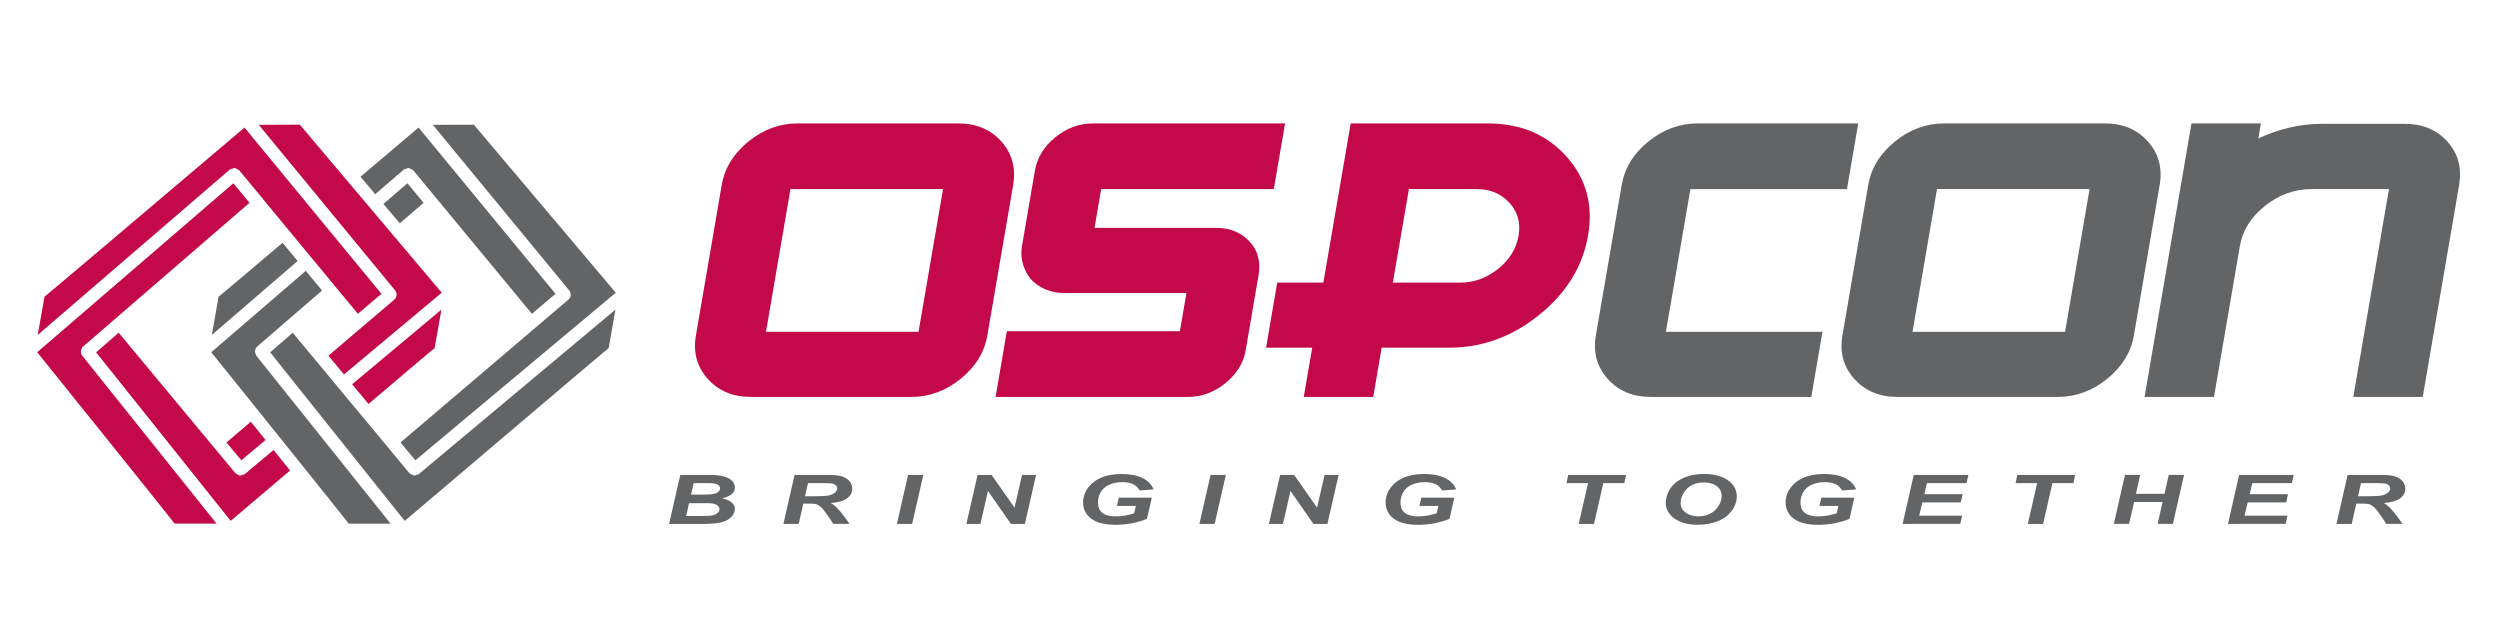
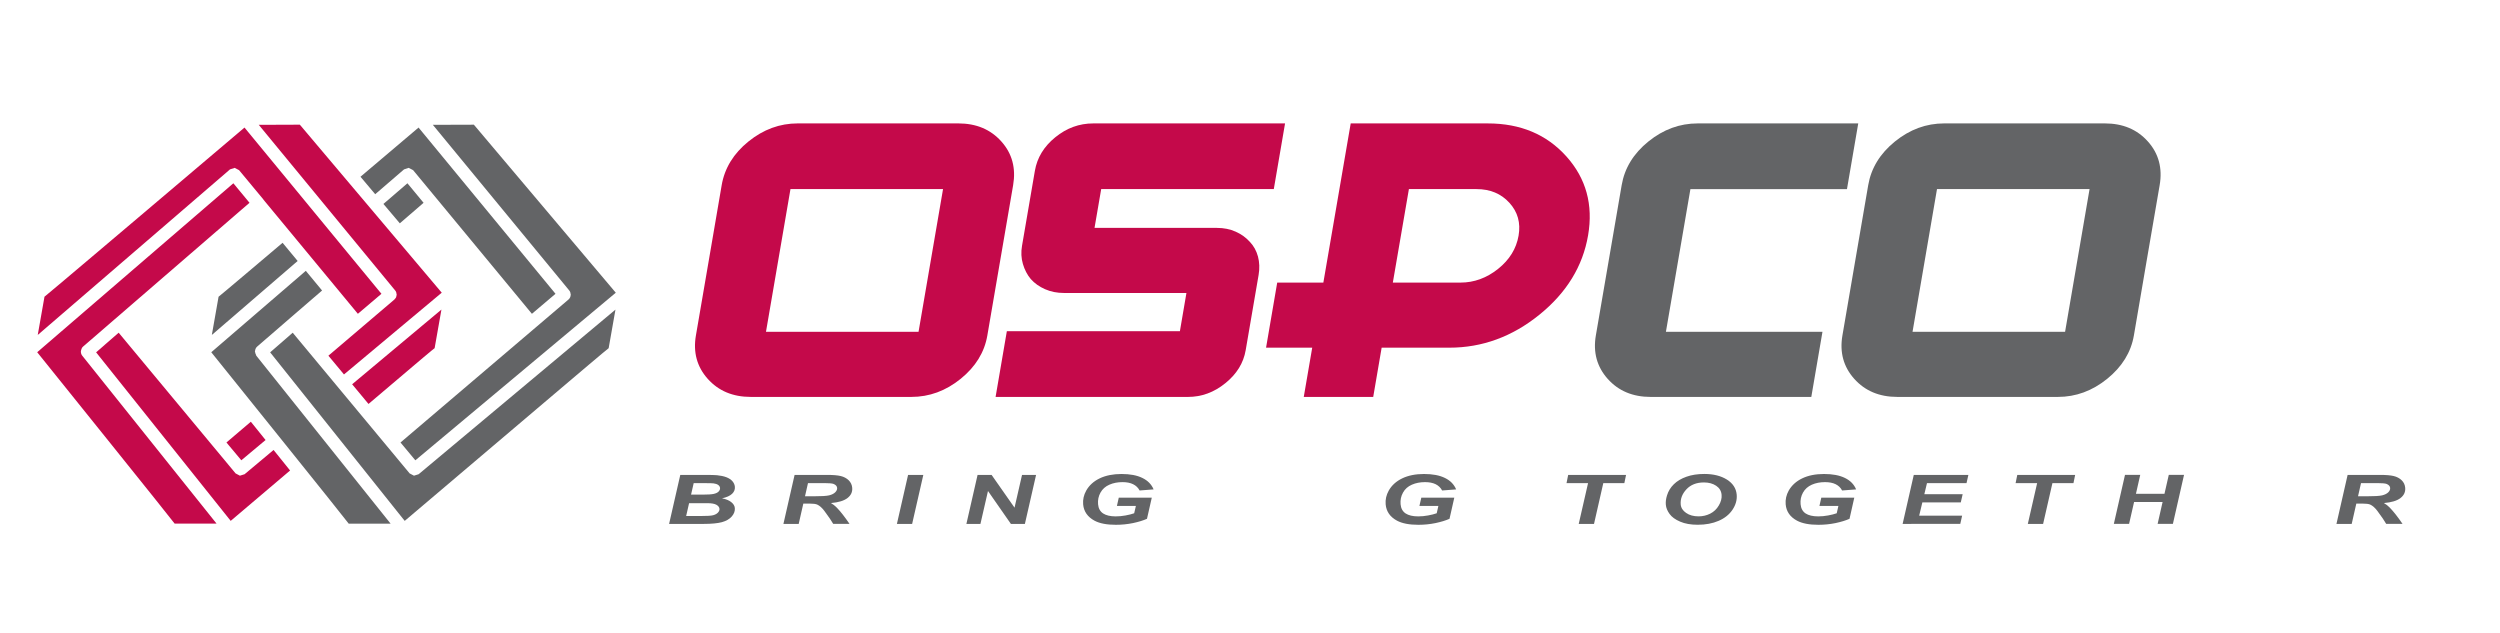
<svg xmlns="http://www.w3.org/2000/svg" version="1.1" id="Layer_1" x="0px" y="0px" width="241px" height="61px" viewBox="0 0 241 61" enable-background="new 0 0 241 61" xml:space="preserve">
  <g>
    <g>
      <path fill="#636466" d="M64.501,50.504l1.078-4.723h2.427c0.528,0,0.897,0.01,1.11,0.029c0.352,0.035,0.653,0.099,0.904,0.193    c0.249,0.096,0.445,0.225,0.588,0.387c0.139,0.162,0.217,0.338,0.234,0.534c0.023,0.261-0.068,0.487-0.267,0.677    c-0.202,0.194-0.527,0.34-0.975,0.438c0.371,0.066,0.662,0.188,0.882,0.357c0.22,0.172,0.338,0.362,0.356,0.58    c0.025,0.285-0.073,0.555-0.292,0.808c-0.222,0.256-0.542,0.438-0.955,0.553c-0.419,0.11-0.999,0.167-1.738,0.167H64.501z     M66.145,49.743h1.415c0.59,0,0.986-0.022,1.182-0.074c0.199-0.053,0.354-0.135,0.464-0.252c0.112-0.114,0.163-0.239,0.151-0.368    c-0.014-0.156-0.114-0.287-0.299-0.39c-0.182-0.103-0.477-0.153-0.881-0.153h-1.749L66.145,49.743z M66.618,47.682h1.113    c0.5,0,0.857-0.023,1.072-0.07c0.213-0.047,0.372-0.125,0.473-0.229c0.101-0.106,0.146-0.221,0.136-0.342    c-0.011-0.119-0.073-0.218-0.181-0.293c-0.11-0.078-0.261-0.128-0.453-0.151c-0.11-0.015-0.366-0.021-0.773-0.021h-1.134    L66.618,47.682z" />
      <path fill="#636466" d="M76.995,50.504h-1.473l1.077-4.723h3.162c0.545,0,0.973,0.035,1.28,0.107    c0.309,0.075,0.567,0.211,0.77,0.408c0.202,0.198,0.317,0.439,0.342,0.721c0.035,0.401-0.115,0.731-0.455,0.992    c-0.335,0.264-0.868,0.424-1.594,0.485c0.196,0.112,0.383,0.259,0.563,0.442c0.36,0.369,0.766,0.892,1.226,1.564h-1.572    c-0.149-0.266-0.433-0.684-0.852-1.248c-0.225-0.301-0.459-0.507-0.694-0.613c-0.145-0.061-0.391-0.093-0.736-0.093H77.44    L76.995,50.504z M77.602,47.843h0.775c0.789,0,1.308-0.03,1.559-0.093c0.252-0.063,0.444-0.159,0.58-0.293    c0.133-0.135,0.197-0.271,0.184-0.42c-0.015-0.172-0.13-0.301-0.351-0.389c-0.132-0.049-0.415-0.076-0.846-0.076H77.89    L77.602,47.843z" />
      <path fill="#636466" d="M86.462,50.504l1.077-4.723h1.469l-1.078,4.723H86.462z" />
      <path fill="#636466" d="M98.8,50.504h-1.35l-2.208-3.171l-0.728,3.171h-1.353l1.077-4.723h1.352l2.211,3.158l0.723-3.158h1.354    L98.8,50.504z" />
      <path fill="#636466" d="M107.85,47.975h3.182l-0.463,2.037c-0.362,0.163-0.809,0.299-1.345,0.413    c-0.535,0.11-1.087,0.166-1.652,0.166c-0.881,0-1.567-0.132-2.059-0.396c-0.669-0.361-1.036-0.887-1.097-1.572    c-0.04-0.463,0.057-0.902,0.294-1.326c0.284-0.508,0.72-0.902,1.303-1.184c0.583-0.279,1.286-0.42,2.102-0.42    c0.823,0,1.494,0.127,2.009,0.381c0.52,0.252,0.881,0.619,1.084,1.104l-1.35,0.104c-0.141-0.267-0.35-0.468-0.627-0.604    c-0.275-0.136-0.618-0.201-1.018-0.201c-0.468,0-0.892,0.08-1.267,0.246c-0.38,0.166-0.667,0.418-0.857,0.76    c-0.192,0.344-0.271,0.718-0.235,1.123c0.035,0.4,0.195,0.695,0.483,0.889c0.288,0.188,0.692,0.285,1.214,0.285    c0.313,0,0.632-0.029,0.955-0.09c0.323-0.06,0.602-0.129,0.829-0.211l0.165-0.709h-1.829L107.85,47.975z" />
-       <path fill="#636466" d="M115.623,50.504l1.078-4.723h1.471l-1.079,4.723H115.623z" />
-       <path fill="#636466" d="M127.963,50.504h-1.352l-2.205-3.171l-0.729,3.171h-1.354l1.082-4.723h1.351l2.209,3.158l0.726-3.158    h1.353L127.963,50.504z" />
      <path fill="#636466" d="M137.014,47.975h3.18l-0.461,2.037c-0.362,0.163-0.811,0.299-1.348,0.413    c-0.533,0.11-1.086,0.166-1.65,0.166c-0.881,0-1.565-0.132-2.06-0.396c-0.672-0.361-1.036-0.887-1.097-1.572    c-0.041-0.463,0.059-0.902,0.295-1.326c0.285-0.508,0.72-0.902,1.305-1.184c0.582-0.279,1.28-0.42,2.102-0.42    c0.822,0,1.492,0.127,2.009,0.381c0.521,0.252,0.88,0.619,1.083,1.104l-1.35,0.104c-0.142-0.267-0.354-0.468-0.625-0.604    c-0.279-0.136-0.621-0.201-1.021-0.201c-0.47,0-0.894,0.08-1.269,0.246c-0.381,0.166-0.666,0.418-0.855,0.76    c-0.193,0.344-0.271,0.718-0.236,1.123c0.034,0.4,0.195,0.695,0.484,0.889c0.286,0.188,0.691,0.285,1.213,0.285    c0.313,0,0.63-0.029,0.953-0.09c0.326-0.06,0.602-0.129,0.833-0.211l0.161-0.709h-1.827L137.014,47.975z" />
      <path fill="#636466" d="M153.663,50.504h-1.474l0.9-3.932h-2.076l0.159-0.791h5.58l-0.164,0.791h-2.03L153.663,50.504z" />
      <path fill="#636466" d="M160.586,48.65c-0.023-0.278,0.014-0.575,0.112-0.887c0.125-0.414,0.347-0.775,0.657-1.078    c0.313-0.309,0.715-0.549,1.215-0.727c0.496-0.178,1.076-0.268,1.73-0.268c0.879,0,1.604,0.184,2.18,0.545    c0.572,0.365,0.885,0.847,0.938,1.449c0.044,0.498-0.089,0.979-0.4,1.448c-0.311,0.466-0.758,0.826-1.341,1.077    c-0.584,0.254-1.257,0.378-2.02,0.378c-0.663,0-1.228-0.099-1.692-0.3c-0.469-0.2-0.809-0.45-1.017-0.74    C160.732,49.251,160.611,48.953,160.586,48.65z M162.021,48.632c0.028,0.325,0.203,0.595,0.52,0.813    c0.316,0.223,0.721,0.332,1.203,0.332c0.396,0,0.768-0.086,1.117-0.26c0.35-0.176,0.628-0.438,0.832-0.789    c0.209-0.354,0.299-0.693,0.269-1.025c-0.03-0.374-0.208-0.666-0.526-0.877c-0.319-0.213-0.711-0.319-1.178-0.319    c-0.715,0-1.279,0.224-1.689,0.665C162.158,47.616,161.977,48.1,162.021,48.632z" />
      <path fill="#636466" d="M175.573,47.975h3.18l-0.459,2.037c-0.364,0.163-0.812,0.299-1.345,0.413    c-0.538,0.11-1.088,0.166-1.653,0.166c-0.881,0-1.565-0.132-2.06-0.396c-0.674-0.361-1.036-0.887-1.096-1.572    c-0.041-0.463,0.057-0.902,0.291-1.326c0.289-0.508,0.721-0.902,1.305-1.184c0.582-0.28,1.283-0.42,2.104-0.42    c0.822,0,1.491,0.127,2.01,0.381c0.52,0.252,0.879,0.619,1.08,1.104l-1.351,0.104c-0.138-0.267-0.351-0.468-0.623-0.604    c-0.276-0.136-0.618-0.201-1.021-0.201c-0.47,0-0.894,0.08-1.271,0.246s-0.663,0.418-0.854,0.76    c-0.19,0.344-0.271,0.718-0.233,1.123c0.034,0.4,0.194,0.695,0.481,0.889c0.287,0.188,0.694,0.285,1.215,0.285    c0.312,0,0.631-0.029,0.955-0.09c0.323-0.06,0.602-0.129,0.832-0.211l0.162-0.709h-1.828L175.573,47.975z" />
      <path fill="#636466" d="M183.413,50.504l1.075-4.723h5.264l-0.179,0.791h-3.812l-0.255,1.066h3.695l-0.181,0.791h-3.705    l-0.307,1.282h4.141l-0.178,0.791L183.413,50.504L183.413,50.504z" />
      <path fill="#636466" d="M196.956,50.504h-1.474l0.898-3.932h-2.076l0.161-0.791h5.579l-0.162,0.791h-2.029L196.956,50.504z" />
      <path fill="#636466" d="M208.473,48.396h-2.748l-0.481,2.106h-1.47l1.076-4.724h1.469l-0.414,1.824h2.75l0.416-1.824h1.47    l-1.074,4.724h-1.472L208.473,48.396z" />
-       <path fill="#636466" d="M214.777,50.504l1.074-4.723h5.262l-0.174,0.791h-3.815l-0.252,1.066h3.692l-0.176,0.791h-3.709    l-0.305,1.282h4.141l-0.179,0.791L214.777,50.504L214.777,50.504z" />
      <path fill="#636466" d="M226.704,50.504h-1.47l1.076-4.723h3.164c0.541,0,0.967,0.035,1.275,0.107    c0.311,0.075,0.566,0.211,0.771,0.408c0.205,0.198,0.316,0.439,0.342,0.721c0.033,0.401-0.114,0.731-0.452,0.992    c-0.339,0.264-0.87,0.424-1.601,0.485c0.197,0.112,0.392,0.259,0.566,0.442c0.357,0.369,0.77,0.892,1.229,1.564h-1.576    c-0.146-0.266-0.432-0.684-0.85-1.248c-0.227-0.301-0.46-0.507-0.695-0.613c-0.145-0.061-0.393-0.093-0.737-0.093h-0.597    L226.704,50.504z M227.313,47.843h0.776c0.787,0,1.308-0.03,1.56-0.093c0.25-0.063,0.443-0.159,0.582-0.293    c0.131-0.135,0.191-0.271,0.179-0.42c-0.015-0.172-0.132-0.301-0.349-0.389c-0.135-0.049-0.416-0.076-0.846-0.076h-1.613    L227.313,47.843z" />
    </g>
    <path fill="#C4094A" d="M92.606,36.521c-1.439,1.162-3.022,1.742-4.75,1.742c-2.58,0-5.154,0-7.721,0c-2.565,0-5.153,0-7.759,0   c-1.728,0-3.113-0.58-4.151-1.742c-1.039-1.166-1.418-2.557-1.14-4.179c0.414-2.42,0.828-4.836,1.244-7.246   c0.412-2.409,0.826-4.823,1.24-7.242c0.282-1.648,1.145-3.054,2.583-4.215c1.438-1.164,3.021-1.743,4.75-1.743   c2.604,0,5.192,0,7.758,0c2.568,0,5.141,0,7.721,0c1.729,0,3.112,0.579,4.151,1.743c1.039,1.161,1.416,2.567,1.133,4.215   c-0.415,2.419-0.829,4.833-1.243,7.242c-0.414,2.41-0.827,4.826-1.243,7.246C94.902,33.965,94.043,35.355,92.606,36.521z    M90.909,18.229H76.201L73.84,31.988h14.707L90.909,18.229z" />
    <path fill="#C4094A" d="M106.156,18.223l-0.644,3.746h11.797c0.67,0,1.274,0.122,1.813,0.365c0.54,0.241,0.993,0.568,1.361,0.979   c0.372,0.387,0.633,0.859,0.785,1.416c0.146,0.553,0.17,1.148,0.061,1.778l-1.246,7.257c-0.212,1.232-0.865,2.293-1.958,3.174   c-1.092,0.887-2.295,1.326-3.611,1.326H95.975l1.085-6.334h16.682l0.63-3.686h-11.797c-0.669,0-1.281-0.122-1.832-0.365   c-0.552-0.242-1.012-0.568-1.379-0.982c-0.343-0.41-0.593-0.895-0.756-1.451c-0.164-0.557-0.191-1.139-0.086-1.746l1.24-7.232   c0.217-1.268,0.874-2.346,1.968-3.235c1.094-0.891,2.311-1.335,3.653-1.335h18.496l-1.084,6.327h-16.639V18.223z" />
    <path fill="#C4094A" d="M148.4,30.337c-2.617,2.119-5.512,3.179-8.68,3.179h-6.529l-0.813,4.748h-6.695l0.815-4.748h-4.45   l1.075-6.272h4.448l2.637-15.346c2.217,0,4.425,0,6.628,0s4.399,0,6.59,0c3.144,0,5.667,1.059,7.571,3.178   c1.902,2.121,2.602,4.656,2.094,7.613C152.581,25.668,151.02,28.217,148.4,30.337z M145.506,19.549   c-0.799-0.879-1.854-1.32-3.167-1.32h-6.521l-1.549,9.013c0.539,0,1.08,0,1.621,0s1.094,0,1.659,0c0.537,0,1.08,0,1.62,0   c0.541,0,1.079,0,1.62,0c1.313,0,2.521-0.439,3.623-1.319c1.104-0.881,1.761-1.951,1.979-3.205   C146.605,21.486,146.311,20.43,145.506,19.549z" />
    <path fill="#636466" d="M159.13,38.264c-1.729,0-3.112-0.58-4.149-1.742c-1.037-1.166-1.418-2.557-1.142-4.179l2.489-14.488   c0.281-1.648,1.141-3.054,2.578-4.215c1.438-1.164,3.02-1.743,4.751-1.743h15.478l-1.087,6.333h-15.092l-2.362,13.758h15.092   l-1.076,6.275H159.13z" />
    <path fill="#636466" d="M203.13,36.521c-1.438,1.162-3.021,1.742-4.75,1.742c-2.578,0-5.151,0-7.722,0c-2.563,0-5.153,0-7.756,0   c-1.729,0-3.113-0.58-4.152-1.742c-1.04-1.166-1.419-2.557-1.141-4.179c0.414-2.42,0.828-4.836,1.242-7.246   c0.414-2.409,0.828-4.823,1.244-7.242c0.281-1.648,1.145-3.054,2.579-4.215c1.438-1.164,3.021-1.743,4.75-1.743   c2.604,0,5.192,0,7.761,0c2.566,0,5.137,0,7.721,0c1.729,0,3.111,0.579,4.15,1.743c1.041,1.161,1.418,2.567,1.135,4.215   c-0.416,2.419-0.832,4.833-1.246,7.242c-0.411,2.41-0.827,4.826-1.239,7.246C205.427,33.965,204.566,35.355,203.13,36.521z    M201.434,18.229h-14.707l-2.359,13.759h14.706L201.434,18.229z" />
-     <path fill="#636466" d="M226.857,38.264l3.438-20.035c-0.619,0-1.236,0-1.855,0c-0.621,0-1.238,0-1.858,0c-0.646,0-1.276,0-1.897,0   c-0.619,0-1.238,0-1.857,0c-1.624,0-3.117,0.535-4.477,1.613c-1.357,1.074-2.17,2.373-2.432,3.894   c-0.206,1.207-0.412,2.415-0.62,3.624c-0.207,1.209-0.414,2.416-0.62,3.621c-0.072,0.412-0.143,0.822-0.214,1.231   c-0.069,0.412-0.138,0.81-0.204,1.195c-0.14,0.821-0.279,1.632-0.417,2.43c-0.137,0.795-0.276,1.604-0.416,2.427h-6.692   l2.486-14.509l2.036-11.858h6.693l-0.248,1.45c0.981-0.459,1.989-0.811,3.024-1.052c1.035-0.242,2.096-0.361,3.18-0.361   c1.287,0,2.592,0,3.908,0c1.315,0,2.633,0,3.947,0c1.758,0,3.146,0.573,4.174,1.722c1.03,1.15,1.404,2.544,1.121,4.19   c-0.291,1.693-0.58,3.39-0.873,5.095c-0.291,1.704-0.586,3.403-0.875,5.095c-0.297,1.719-0.589,3.422-0.879,5.112   c-0.291,1.693-0.582,3.398-0.877,5.115H226.857z" />
    <g>
      <path fill="#636466" d="M36.962,19.66c0.115,0.134,1.476,1.744,1.581,1.869c0.129-0.113,2.158-1.864,2.29-1.979    c-0.087-0.106-1.439-1.742-1.556-1.882C39.165,17.765,37.722,19.006,36.962,19.66z" />
      <path fill="#636466" d="M24.669,34.18c-0.037-0.066-0.06-0.135-0.07-0.205l-0.026-0.08c0-0.021,0.011-0.039,0.012-0.062    c0.001-0.001,0.002-0.005,0.002-0.008c0.018-0.159,0.083-0.312,0.201-0.412l2.853-2.47c0,0,3.267-2.817,3.407-2.939    c-0.111-0.133-1.469-1.773-1.568-1.896l-7.545,6.496c-0.856,0.736-1.521,1.311-1.568,1.352C21,34.742,33.615,50.421,33.615,50.479    h4.038c-1.275-1.597-12.948-16.193-12.949-16.194L24.669,34.18z" />
      <path fill="#636466" d="M40.356,45.716l0.018-0.006l-0.467,0.146l-0.418-0.219c0,0-0.877-1.057-2.142-2.578l-0.073-0.086v-0.002    c-3.253-3.914-8.957-10.777-9.057-10.898c-0.074,0.064-0.145,0.125-0.217,0.189c-0.526,0.459-1.849,1.611-1.958,1.704    c0.102,0.127,9.674,12.115,12.305,15.413c0.271,0.338,0.495,0.618,0.668,0.834c0.167-0.143,15.842-13.439,15.842-13.439    s3.804-3.227,3.818-3.209c0,0,0.586-3.326,0.656-3.719l-1.102,0.922C54.184,34.148,40.356,45.716,40.356,45.716z" />
      <path fill="#636466" d="M41.726,12.033c0.259,0.314,13.157,15.977,13.157,15.977l0.001,0.002c0.083,0.1,0.119,0.225,0.126,0.348    l0.015,0.041c0,0-0.008,0.015-0.01,0.018c-0.004,0.169-0.071,0.332-0.206,0.448l-0.001,0.002c0,0-16.047,13.657-16.2,13.788    c0.048,0.058,0.093,0.111,0.14,0.166c0.345,0.414,1.2,1.441,1.292,1.551c0.121-0.102,12.542-10.486,17.401-14.551    c0.846-0.705,1.513-1.264,1.921-1.605c-0.132-0.156-13.623-16.131-13.681-16.198C45.594,12.019,42.096,12.031,41.726,12.033z" />
      <path fill="#636466" d="M40.482,12.457c-0.076-0.092-0.125-0.153-0.133-0.161c-0.147,0.123-5.454,4.62-5.598,4.742    c0.111,0.132,1.319,1.563,1.419,1.684l2.779-2.393l0.453-0.148c0,0,0.241,0.127,0.358,0.188c0.037,0.019,0.063,0.033,0.063,0.033    h0.001l0,0l0.207,0.251c1.52,1.837,11.129,13.457,11.245,13.598c0.138-0.118,2.139-1.813,2.274-1.929    c-0.082-0.1-6.036-7.326-9.919-12.042C42.265,14.622,41.115,13.227,40.482,12.457z" />
      <path fill="#636466" d="M21.07,28.604c0,0-0.576,3.26-0.649,3.684l8.272-7.129c-0.115-0.137-1.34-1.619-1.453-1.754    C26.828,23.752,21.084,28.621,21.07,28.604z" />
    </g>
    <g>
      <path fill="#C4094A" d="M7.798,33.889l-0.004-0.012c0-0.004,0.002-0.006,0.002-0.012c0.002-0.045,0.016-0.088,0.029-0.131    c0.03-0.125,0.084-0.237,0.181-0.321c0,0,15.819-13.669,16.047-13.865c-0.918-1.109-1.527-1.846-1.556-1.88    c-0.688,0.594-14.131,12.17-18.199,15.674c-0.427,0.365-0.69,0.596-0.711,0.613c0.633,0.787,13.249,16.466,13.249,16.521h4.04    L7.925,34.284C7.833,34.166,7.795,34.025,7.798,33.889z" />
      <path fill="#C4094A" d="M23.044,16.401l2.344,2.823l0.006,0.02c3.326,4.02,9.016,10.898,9.105,11.006    c0.135-0.115,2.143-1.816,2.272-1.928c-0.012-0.014-0.131-0.158-0.337-0.407c-0.101-0.122-0.219-0.267-0.359-0.437    c-0.26-0.316-0.579-0.703-0.955-1.16c-0.206-0.248-0.429-0.521-0.662-0.802c-1.307-1.587-3.006-3.649-4.675-5.676    c-0.125-0.151-0.249-0.302-0.373-0.454c-2.998-3.639-5.783-7.021-5.841-7.09c-0.151,0.126-10.008,8.48-10.008,8.48    s-9.259,7.844-9.273,7.826c0,0-0.566,3.211-0.65,3.686c2.799-2.41,9.521-8.199,14.054-12.103c2.306-1.988,4.066-3.502,4.411-3.799    c0.039-0.035,0.064-0.057,0.064-0.057l0.453-0.148C22.622,16.18,23.043,16.399,23.044,16.401z" />
      <path fill="#C4094A" d="M39.807,35.309c0,0,2.076-1.762,2.091-1.746c0.001-0.002,0.588-3.334,0.656-3.72L40.692,31.4    c-1.632,1.365-4.145,3.467-6.746,5.643c0.527,0.635,1.058,1.271,1.578,1.898C37.987,36.854,39.807,35.309,39.807,35.309z" />
      <path fill="#C4094A" d="M23.577,45.716l0.019-0.006l-0.468,0.146l-0.417-0.219c0,0-0.873-1.05-2.129-2.564l-0.084-0.1l0,0    c-3.256-3.918-8.967-10.791-9.059-10.9c-0.136,0.119-2.015,1.753-2.174,1.893C9.89,34.75,20.106,47.542,22.239,50.212    c0.064-0.054,2.6-2.204,5.725-4.856l-1.591-1.979C24.69,44.783,23.577,45.716,23.577,45.716z" />
      <path fill="#C4094A" d="M39.515,30.781c1.391-1.163,2.488-2.081,3.069-2.565c-0.132-0.157-13.621-16.129-13.68-16.197    c-0.086,0-3.586,0.013-3.958,0.015c0.259,0.314,13.158,15.978,13.158,15.978l0,0c0.085,0.102,0.122,0.23,0.127,0.355l0.014,0.033    c0,0.01-0.007,0.018-0.008,0.029c-0.002,0.053-0.017,0.104-0.033,0.154c-0.009,0.029-0.011,0.059-0.024,0.085    c-0.027,0.058-0.071,0.106-0.116,0.153c-0.014,0.015-0.019,0.033-0.034,0.045c0,0-2.974,2.531-6.372,5.423    c0.473,0.567,0.979,1.178,1.502,1.808C35.474,34.162,37.77,32.242,39.515,30.781z" />
      <path fill="#C4094A" d="M21.83,42.654c0.044,0.054,0.085,0.103,0.127,0.154c0.338,0.404,1.212,1.453,1.306,1.563    c0.032-0.025,0.938-0.784,2.338-1.953l-1.42-1.764C22.793,41.834,21.865,42.623,21.83,42.654z" />
    </g>
  </g>
</svg>